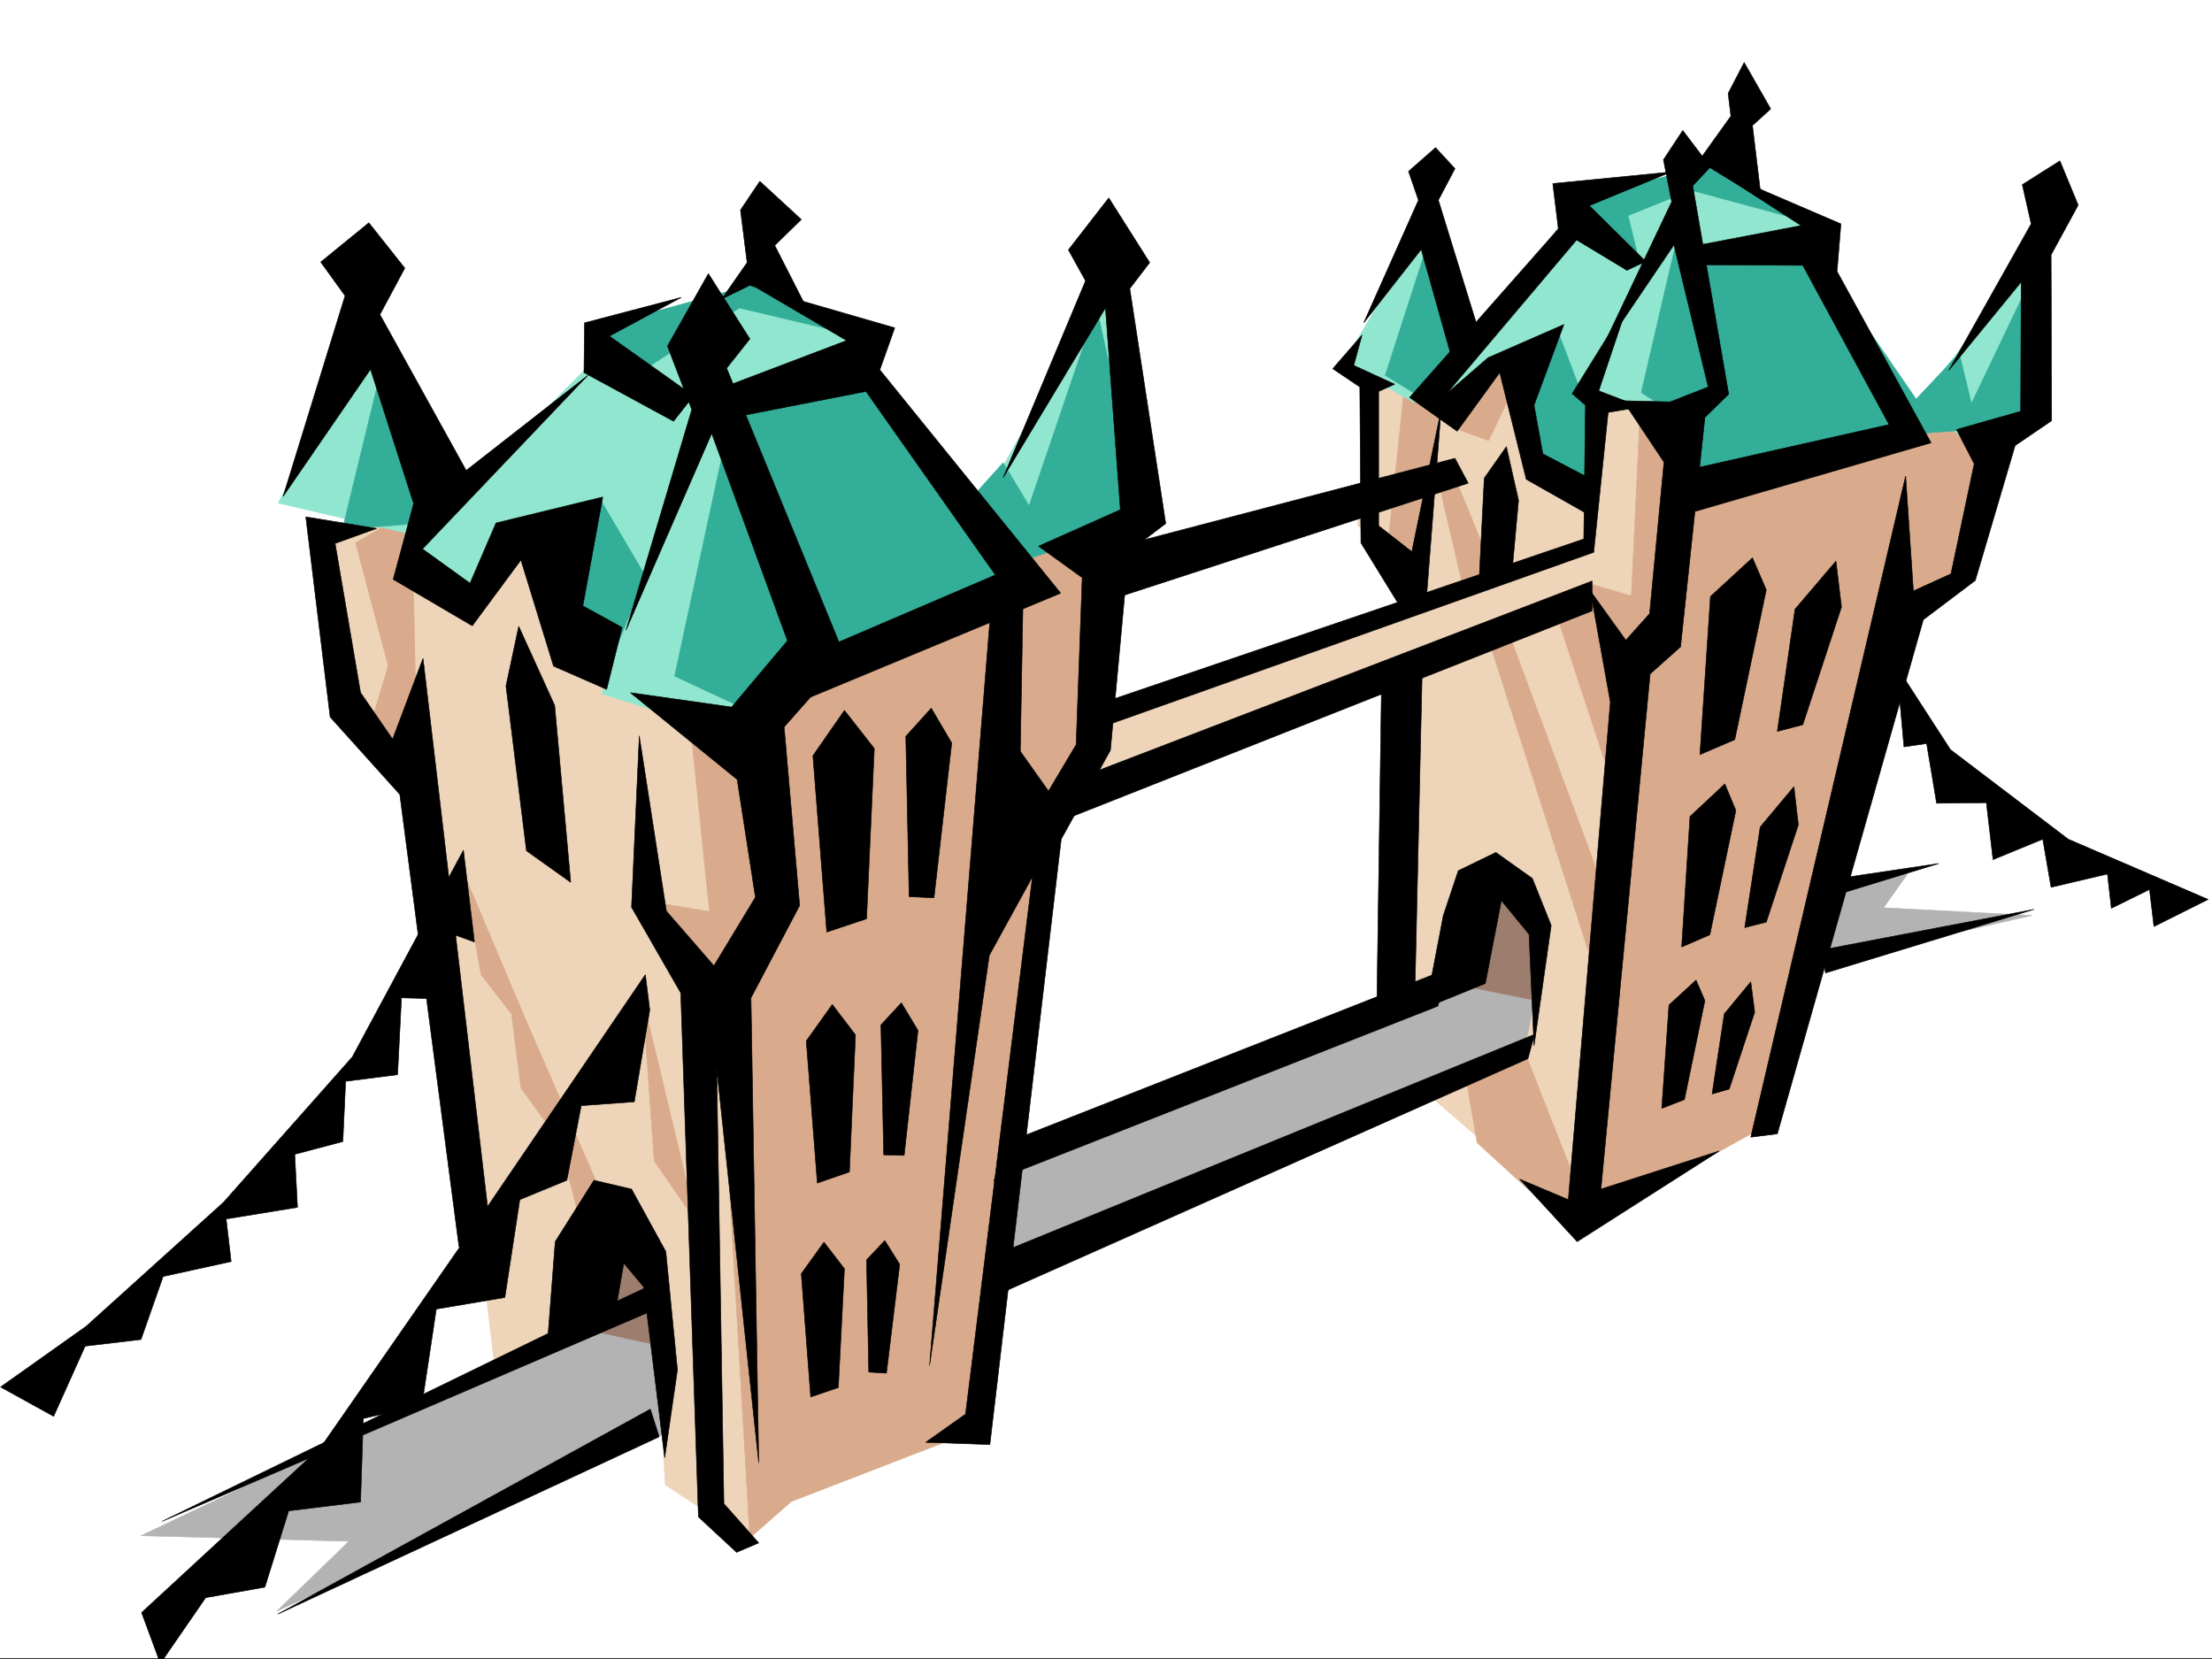
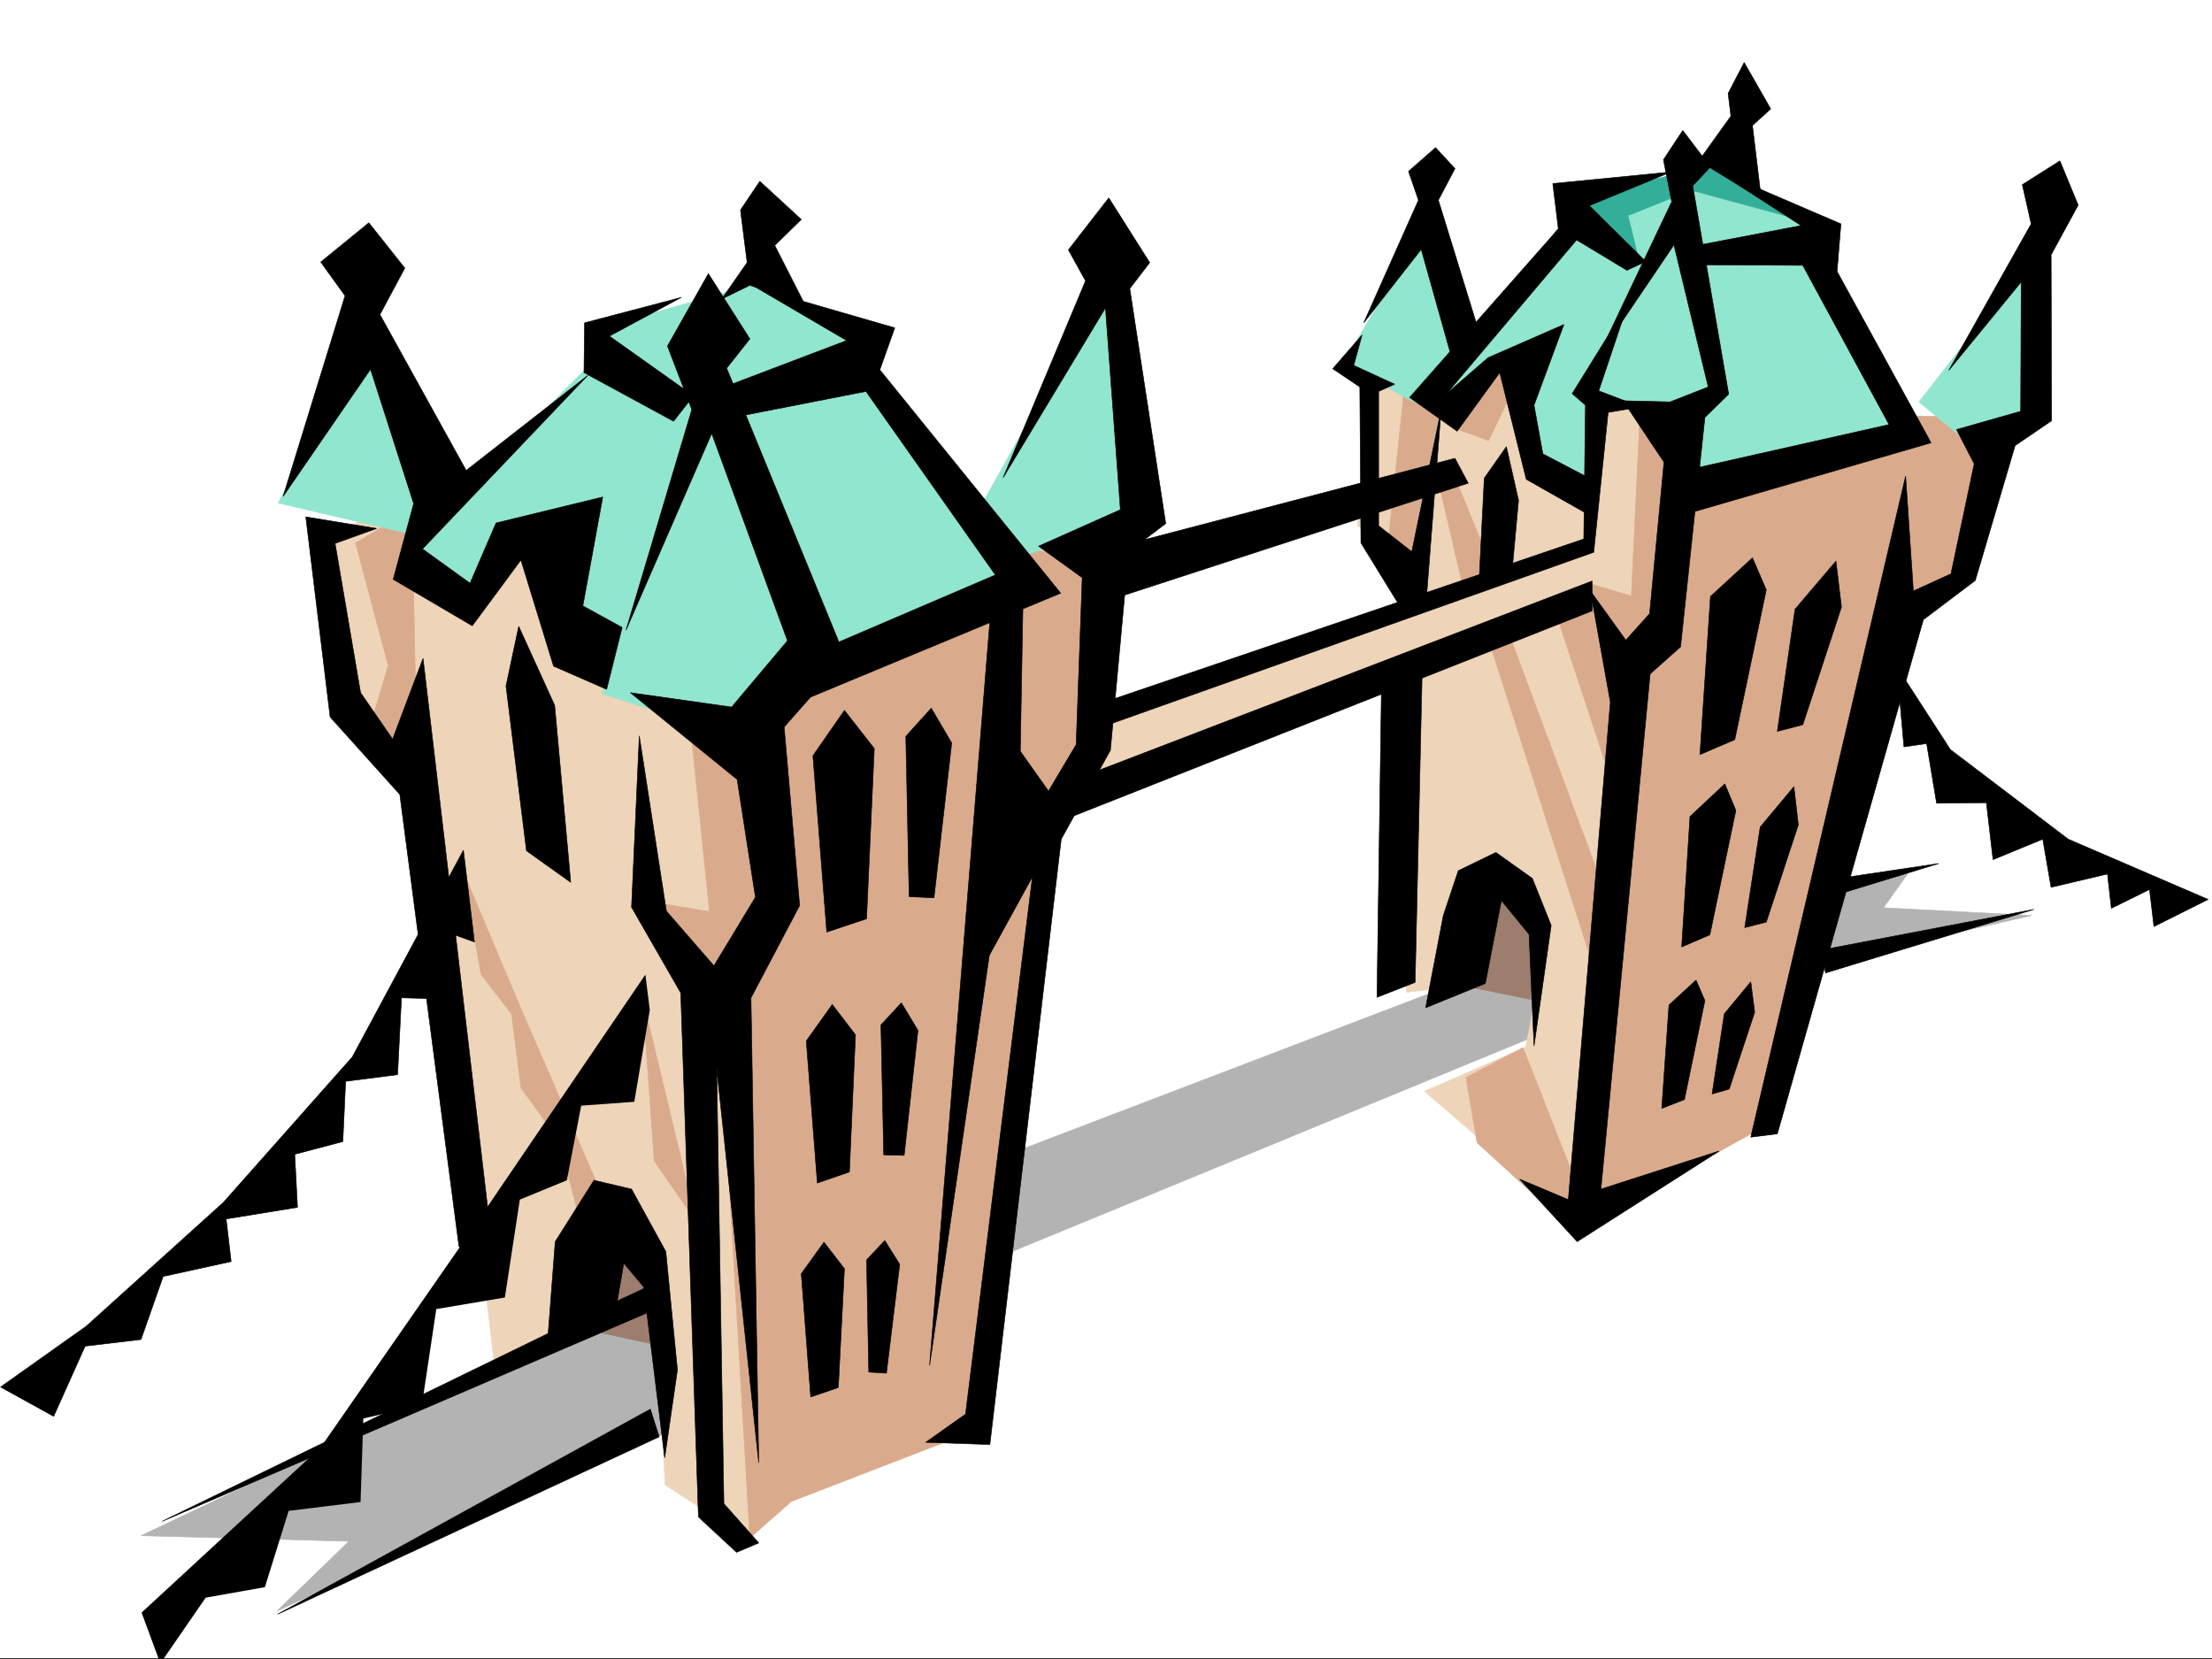
<svg xmlns="http://www.w3.org/2000/svg" width="2997.016" height="2248.25">
  <rect width="100%" height="100%" fill="#333333" stroke="none" />
  <defs>
    <clipPath id="a">
      <path d="M0 0h2997v2244.137H0Zm0 0" />
    </clipPath>
    <clipPath id="b">
      <path d="M191 1318h690v928.09H191Zm0 0" />
    </clipPath>
    <clipPath id="c">
      <path d="M191 1317h690v929.09H191Zm0 0" />
    </clipPath>
  </defs>
  <path fill="#fff" d="M0 2246.297h2997.016V0H0Zm0 0" />
  <g clip-path="url(#a)" transform="translate(0 2.16)">
    <path fill="#fff" fill-rule="evenodd" stroke="#fff" stroke-linecap="square" stroke-linejoin="bevel" stroke-miterlimit="10" stroke-width=".743" d="M.742 2244.137h2995.531V-2.16H.743Zm0 0" />
  </g>
  <path fill="#b3b3b3" fill-rule="evenodd" stroke="#b3b3b3" stroke-linecap="square" stroke-linejoin="bevel" stroke-miterlimit="10" stroke-width=".743" d="m191.043 2080.746 281.754 7.508-97.438 94.387 525.23-240.465-15.718-122.813-92.902-23.969zm1159.863-510.805 664.582-253.914 62.95 35.192-5.239 55.441-744.035 306.352zm1142.617-367.773 91.418-18.727-33 46.45 200.817 10.48-300.445 68.148zm0 0" />
  <path fill="#eed4b8" fill-rule="evenodd" stroke="#eed4b8" stroke-linecap="square" stroke-linejoin="bevel" stroke-miterlimit="10" stroke-width=".743" d="m445.816 728.043 25.457 208.207 104.16 119.84 93.645 785.715 218.024-74.133 14.23 244.18 110.93 72.648 35.93-55.406 274.25-88.403 96.652-801.433 59.941-116.871 2.23-297.356-988.253-22.441zm0 0" />
  <path fill="#eed4b8" fill-rule="evenodd" stroke="#eed4b8" stroke-linecap="square" stroke-linejoin="bevel" stroke-miterlimit="10" stroke-width=".743" d="m1858.89 494.34-19.468 217.984 83.906 44.184-5.98 67.406-434.559 152.805-24.75 81.64 461.535-152.804-14.23 438.937 180.562-21.738-18.726 95.871-137.086 59.941 214.265 184.98 244.258-140.054 186.586-675.61 83.168-56.929 32.961-206.723zm0 0" />
  <path fill="#d9ab8c" fill-rule="evenodd" stroke="#d9ab8c" stroke-linecap="square" stroke-linejoin="bevel" stroke-miterlimit="10" stroke-width=".743" d="m481.75 735.55 44.223 166.25-25.453 85.395 64.437 42.7-6.766-339.31zm454.813 259.895 24.71 239.684-67.41-11.258 80.157 142.32 41.953 717.567 56.226-49.422 253.996-98.145 95.13-808.937L1474.538 961l-9.734-210.477-142.364-9.734zm965.808-466.655-23.227 221.733 27.723 35.192 42.7-220.211zm65.179 50.202 49.423 17.988 33.746-71.164-16.504-36.714zm254.739-23.969-12.004 252.43-56.187-16.5-45.707 40.469 68.187 206.722-44.219 556.512-68.894-175.285-77.184 40.465 14.973 88.367 131.887 120.586 263.726-146.039 164.848-653.125 109.363-99.629 9.734-204.492zm0 0" />
  <path fill="#9c7d6e" fill-rule="evenodd" stroke="#9c7d6e" stroke-linecap="square" stroke-linejoin="bevel" stroke-miterlimit="10" stroke-width=".743" d="m1970.523 1333.23 107.915 21.743-7.508-128.094-41.953-53.176zM752.988 1792.383l137.125 29.949-.746-101.855-43.476-61.426zm0 0" />
  <path fill="#d9ab8c" fill-rule="evenodd" stroke="#d9ab8c" stroke-linecap="square" stroke-linejoin="bevel" stroke-miterlimit="10" stroke-width=".743" d="m626.383 1178.2 83.164 196.987 103.383 237.454-24.711 50.164-30.735-117.575-51.691-71.16-12.746-100.37-41.211-53.177zm244.257 173.76 72.688 303.337-56.969-82.383zm1101.407-703.331 50.207 122.851-39.727 24.715-32.96-140.8zm72.648 210.476 117.653 316.829-2.27 137.828-140.836-439.68zm0 0" />
  <path fill="#91e6cf" fill-rule="evenodd" stroke="#91e6cf" stroke-linecap="square" stroke-linejoin="bevel" stroke-miterlimit="10" stroke-width=".743" d="m1930.094 306.348-110.145 185.765 92.156 50.907 57.676 20.253 65.18-70.418 30.73 121.329 83.91 48.68 15.758-123.56 89.891 31.438 15.758 88.406 323.668-63.695-134.895-241.168-5.238-42.695-113.117-91.38-201.563 48.68-137.12 188.774zm808.429 60.683-138.609 177.516 60.684 50.164 104.906-43.441zM491.527 464.39l-114.64 217.2 185.8 43.441-9.734 44.965 80.152 52.434 89.188-97.399 50.95 154.328 55.44 5.239-12.745 55.406 212.039 67.406 58.457-92.117 324.41-126.566-23.965-35.973 154.324-50.95-36.715-331.058-179.82 322.848-164.062-186.504 2.23-51.692-130.363-73.39-218.801 62.168v35.191L633.105 662.121Zm0 0" />
-   <path fill="#33ae99" fill-rule="evenodd" stroke="#33ae99" stroke-linecap="square" stroke-linejoin="bevel" stroke-miterlimit="10" stroke-width=".743" d="m518.465 492.855-54.66 224.707 100.37-8.25 18.727-37.457zm295.988 185.766 59.942 101.856-41.957 103.34-80.934-52.395zm167.074-75.661-67.449 313.075 99.668 46.45 55.445-92.86zm-1.484-41.952 188.031-59.16 207.543 287.62-291.453 110.106zm505.719-144.555-91.418 268.89-35.188-58.413-47.195 52.433 49.422 88.367 188.07-62.171zm450.312-91.375-59.195 183.496 58.453 35.973 50.95-65.922zm176.07 127.309 35.227 92.902 5.242 109.363-74.918-38.203-28.504-98.14zm157.336-117.574L2223.774 531.8l46.45 29.949 19.511 95.129 300.446-68.895 158.824-11.257-6.727-179-71.199 149.046-16.46-68.148-58.458 62.168-128.87-187.25zM867.629 504.078l134.113-86.883 119.88 28.465-85.395-64.394-234.52 64.394zm0 0" />
-   <path fill="#33ae99" fill-rule="evenodd" stroke="#33ae99" stroke-linecap="square" stroke-linejoin="bevel" stroke-miterlimit="10" stroke-width=".743" d="m2221.543 356.516-15.754-64.399 85.434-34.449 149.086 40.43-118.356-74.875-189.594 46.41zm0 0" />
+   <path fill="#33ae99" fill-rule="evenodd" stroke="#33ae99" stroke-linecap="square" stroke-linejoin="bevel" stroke-miterlimit="10" stroke-width=".743" d="m2221.543 356.516-15.754-64.399 85.434-34.449 149.086 40.43-118.356-74.875-189.594 46.41z" />
  <path fill-rule="evenodd" stroke="#000" stroke-linecap="square" stroke-linejoin="bevel" stroke-miterlimit="10" stroke-width=".743" d="m1225.043 1565.445 18.727-169.3-22.481-37.418-27.723 29.949 3.754 176.027zm-74.172 22.445 8.211-185.726-31.438-41.21-35.23 49.421 14.977 192.531zm114.602-371.488 24.008-209.734-27.723-47.191-34.488 38.199 4.496 217.238zm-91.379 28.465 10.48-230.691-40.469-51.692-42.699 61.426 18.73 238.942zm26.941 615.668 17.984-147.523-20.214-32.219-24.711 26.195 2.972 152.059zm-65.18 19.473 8.25-161.016-27.722-35.972-30.73 42.699 12.745 167.035zm1214.563-877.836 42.7-202.969-18.731-43.437-56.93 52.43-14.234 214.19zm57.672-11.222 23.969-165.548 55.445-65.14 7.508 62.168-52.434 159.527zm-125.863 498.84 27.722-134.075-12.004-27.723-36.715 33.703-9.734 140.059zm37.461-7.509 16.5-108.582 35.93-43.437 5.28 41.172-34.488 104.12zm-3.012-215.715 35.226-168.52-14.972-35.933-47.196 44.184-11.261 176.77zm47.23-9.734 20.961-136.305 45.707-54.699 5.98 51.688-43.437 131.847zm-1595.16 563.273 63.692-35.19 12.71-73.43 26.977 32.218 28.465 231.434 17.242-119.098-15.719-160.273-46.449-84.649-50.945-11.965-52.473 83.125-10.48 137.086zm1162.832-454.655 23.969-125.079 20.254-60.684 50.949-24.71 49.422 35.187 25.492 63.695-23.227 163.282-6.761-151.317-37.461-45.668-21.738 112.332zm0 0" />
-   <path fill-rule="evenodd" stroke="#000" stroke-linecap="square" stroke-linejoin="bevel" stroke-miterlimit="10" stroke-width=".743" d="m1374.875 1543.707 589.664-232.176-16.5 51.692-601.629 236.672zm704.305-142.285-725.266 296.574-11.258 59.941 727.532-323.593zm0 0" />
  <path fill-rule="evenodd" stroke="#000" stroke-linecap="square" stroke-linejoin="bevel" stroke-miterlimit="10" stroke-width=".743" d="m1359.156 647.145 111.63-266.665-23.227-41.914 54.703-70.418 55.441 87.622-26.976 35.23 48.718 318.313-50.207 38.203-24.75 268.89-66.664 120.582-96.656 820.203-86.918-3.011 53.957-38.203 90.633-728.04-58.414 106.352-80.938 555.766 82.422-1017.891 44.223-20.996-3.754 206.723 38.203 53.957 37.457-62.91 8.25-226.235-59.2-42.695 110.892-49.422-20.215-273.39zm-511 206.722 89.149-298.844-32.961-86.136 55.445-98.14 56.184 88.405-31.434 39.688 155.07 378.25-37.457 62.914-39.726 44.965 20.996 241.91-65.922 125.082 10.477 629.941-56.93-534.066 9.738 589.469 47.192 53.176-29.989 12.746-51.691-47.934-23.969-710.059-66.664-116.086 10.48-232.214 36.715 237.453 64.434 74.133 56.187-92.86-24.71-159.57-144.63-117.574 137.122 19.472 75.66-89.89-102.637-280.856ZM631.621 637.41 514.75 426.191l33.707-62.914-48.719-61.425-65.18 53.175 32.962 45.707-83.91 271.864 118.394-172.274 58.457 182.012-27.723 102.637 107.133 62.91 65.922-89.149 44.223 143.813 71.906 31.473 20.996-83.907-53.215-29.207 26.98-147.527L672.09 708.57l-35.23 81.64-64.434-46.448 224.043-235.188zm0 0" />
  <path fill-rule="evenodd" stroke="#000" stroke-linecap="square" stroke-linejoin="bevel" stroke-miterlimit="10" stroke-width=".743" d="m414.344 700.32 32.96 271.16 94.387 104.864 80.196 612.699 48.68 30.691-97.399-827.668-41.211 109.364-43.441-62.914-34.489-202.223 56.227-20.254zm508.73-297.355L791.97 437.41l-.742 67.41 121.367 65.922 26.98-34.445-113.898-80.899zm102.636-12.746 186.587 53.957-20.215 56.93 245 302.593-373.133 155.031 48.68-78.628 236.008-101.114-175.324-248.675-176.067 34.449-5.984-44.184 155.855-59.2zm0 0" />
  <path fill-rule="evenodd" stroke="#000" stroke-linecap="square" stroke-linejoin="bevel" stroke-miterlimit="10" stroke-width=".743" d="m977.773 405.234 34.489-49.464-8.996-71.16 26.199-38.946 56.187 51.691-35.933 35.192 41.21 80.898-74.956-26.941zm-349.906 746.731-150.574 280.152-174.582 196.985-185.84 167.777L.742 1879.262l71.945 39.726 42.696-95.129 75.66-8.992 29.988-85.394 92.16-20.215-6.765-57.672 96.656-15.758-3.715-71.906 65.18-17.203 3.754-81.64 70.418-8.993 5.242-104.125 59.195 1.484 2.23-90.593 37.458 13.449zm0 0" />
  <g clip-path="url(#b)" transform="translate(0 2.16)">
    <path fill-rule="evenodd" d="m880.375 1366.3-20.996 124.34-71.906 5.239-19.47 101.113-63.694 26.195-20.254 132.59-92.903 15.72-19.472 129.573-79.41 18.73-3.754 113.118-97.399 11.965-32.219 103.379-80.195 14.234-61.426 89.106-25.453-68.895 242.735-223.965 199.293-286.875 240.543-353.504zm0 0" />
  </g>
  <g clip-path="url(#c)" transform="translate(0 2.16)">
-     <path fill="none" stroke="#000" stroke-linecap="square" stroke-linejoin="bevel" stroke-miterlimit="10" stroke-width=".743" d="m880.375 1366.3-20.996 124.34-71.906 5.239-19.47 101.113-63.694 26.196-20.254 132.59-92.903 15.718-19.472 129.574-79.41 18.73-3.754 113.118-97.399 11.965-32.219 103.379-80.195 14.234-61.426 89.106-25.453-68.895 242.735-223.965 199.293-286.875 240.543-353.504zm0 0" />
-   </g>
+     </g>
  <path fill-rule="evenodd" stroke="#000" stroke-linecap="square" stroke-linejoin="bevel" stroke-miterlimit="10" stroke-width=".743" d="m1464.059 1053.121 693.05-265.922v40.469l-714.046 282.383zm0 0" />
  <path fill-rule="evenodd" stroke="#000" stroke-linecap="square" stroke-linejoin="bevel" stroke-miterlimit="10" stroke-width=".743" d="m2164.574 484.605 100.41-211.218-11.222-56.93 26.199-39.687 37.496 49.425-24.008 25.492 48.719 282.34-32.219 31.477-32.96 310.844-41.212 36.715-66.703 698.054 160.348-51.691-192.567 122.851-77.886-84.652 65.922 27.723 56.93-674.082-26.981-150.575 47.976 66.664 32.22-35.933 19.472-205.234-55.446-83.168 63.696 1.527 51.687-20.254-46.449-192.488zm243.516 1051.633 197.808-696.605 70.418-53.176 53.957-182.754L2779.734 570l-.742-224.707 36.715-67.41-24.75-59.938-50.945 32.215 12.004 53.18-111.633 198.508 98.14-119.84-.742 175.246-86.918 24.71 23.969 46.45-31.477 149.05-50.949 23.227-10.476-155.777-209.813 895.82zm0 0" />
  <path fill-rule="evenodd" stroke="#000" stroke-linecap="square" stroke-linejoin="bevel" stroke-miterlimit="10" stroke-width=".743" d="m2294.23 693.594 322.145-93.645-127.348-232.176 5.239-64.433-170.828-73.395 116.87 75.66-140.835 26.942 2.968 26.234 140.137.742 116.867 215.715-262.984 59.16zm-29.988-460.637-160.348 15.719 7.504 61.426-201.558 228.421 64.437 45.707 57.711-79.41 35.934 144.59 77.926 44.184 7.508-45.707-62.954-32.961-11.965-65.883 40.47-109.363-102.677 44.925-56.187 48.68 176.066-208.207 68.192 41.172 25.492-11.965-76.437-75.66zm0 0" />
  <path fill-rule="evenodd" stroke="#000" stroke-linecap="square" stroke-linejoin="bevel" stroke-miterlimit="10" stroke-width=".743" d="M2001.254 441.164 1948.82 271.16l22.485-42.7-26.235-28.464-36.715 32.18 13.489 38.984-74.172 166.25 77.926-99.586 40.43 143.809zm-167.074 53.922 55.445 25.492-21.738 9.735v182.011l44.965 35.192 39.683-192.493-20.215 259.899-38.199 2.27-50.203-81.641-1.488-211.258-36.715-24.711 39.687-45.672zm92.902 405.973-9.734 429.945-51.692 20.215 5.985-413.446zm0 0" />
  <path fill-rule="evenodd" stroke="#000" stroke-linecap="square" stroke-linejoin="bevel" stroke-miterlimit="10" stroke-width=".743" d="m1989.25 654.652-492.227 160.27 2.97-70.418 471.312-123.559zm0 0" />
  <path fill-rule="evenodd" stroke="#000" stroke-linecap="square" stroke-linejoin="bevel" stroke-miterlimit="10" stroke-width=".743" d="m2145.848 730.27-675.805 229.949 5.98 30.73 683.313-242.691 19.512-189.48 44.183-7.508-56.93-21.7 39.688-118.355-75.66 122.07 17.984 15.758zM2301.7 217.945l43.48-60.644-3.754-30.735 21.738-41.914 35.934 62.91-24.711 22.446 12.004 99.625zm268.226 685.383 72.687 112.332 159.606 121.328 189.558 81.64-73.43 36.716-5.984-50.164-51.73 25.453-5.238-46.45-76.403 17.985-11.258-65.18-67.41 27.723-8.992-77.145-67.45.743-13.487-80.899-30.735 4.496zm-96.656 414.93 282.5-86.137-286.215 54.7zm7.507-126.567 146.118-21.742-146.86 44.965zm-1599.66 717.524-504.976 277.883 516.98-240.426zM702.785 848.625l-17.207 80.898 27.723 223.223 59.941 42.7-21.738-239.723zm0 0" />
  <path fill-rule="evenodd" stroke="#000" stroke-linecap="square" stroke-linejoin="bevel" stroke-miterlimit="10" stroke-width=".743" d="m2040.98 605.191-29.988 42.696-6.726 134.074 44.925-13.488 8.25-90.637zM758.227 1799.148l-538.68 262.125 663.84-285.351v-35.23zm0 0" />
</svg>